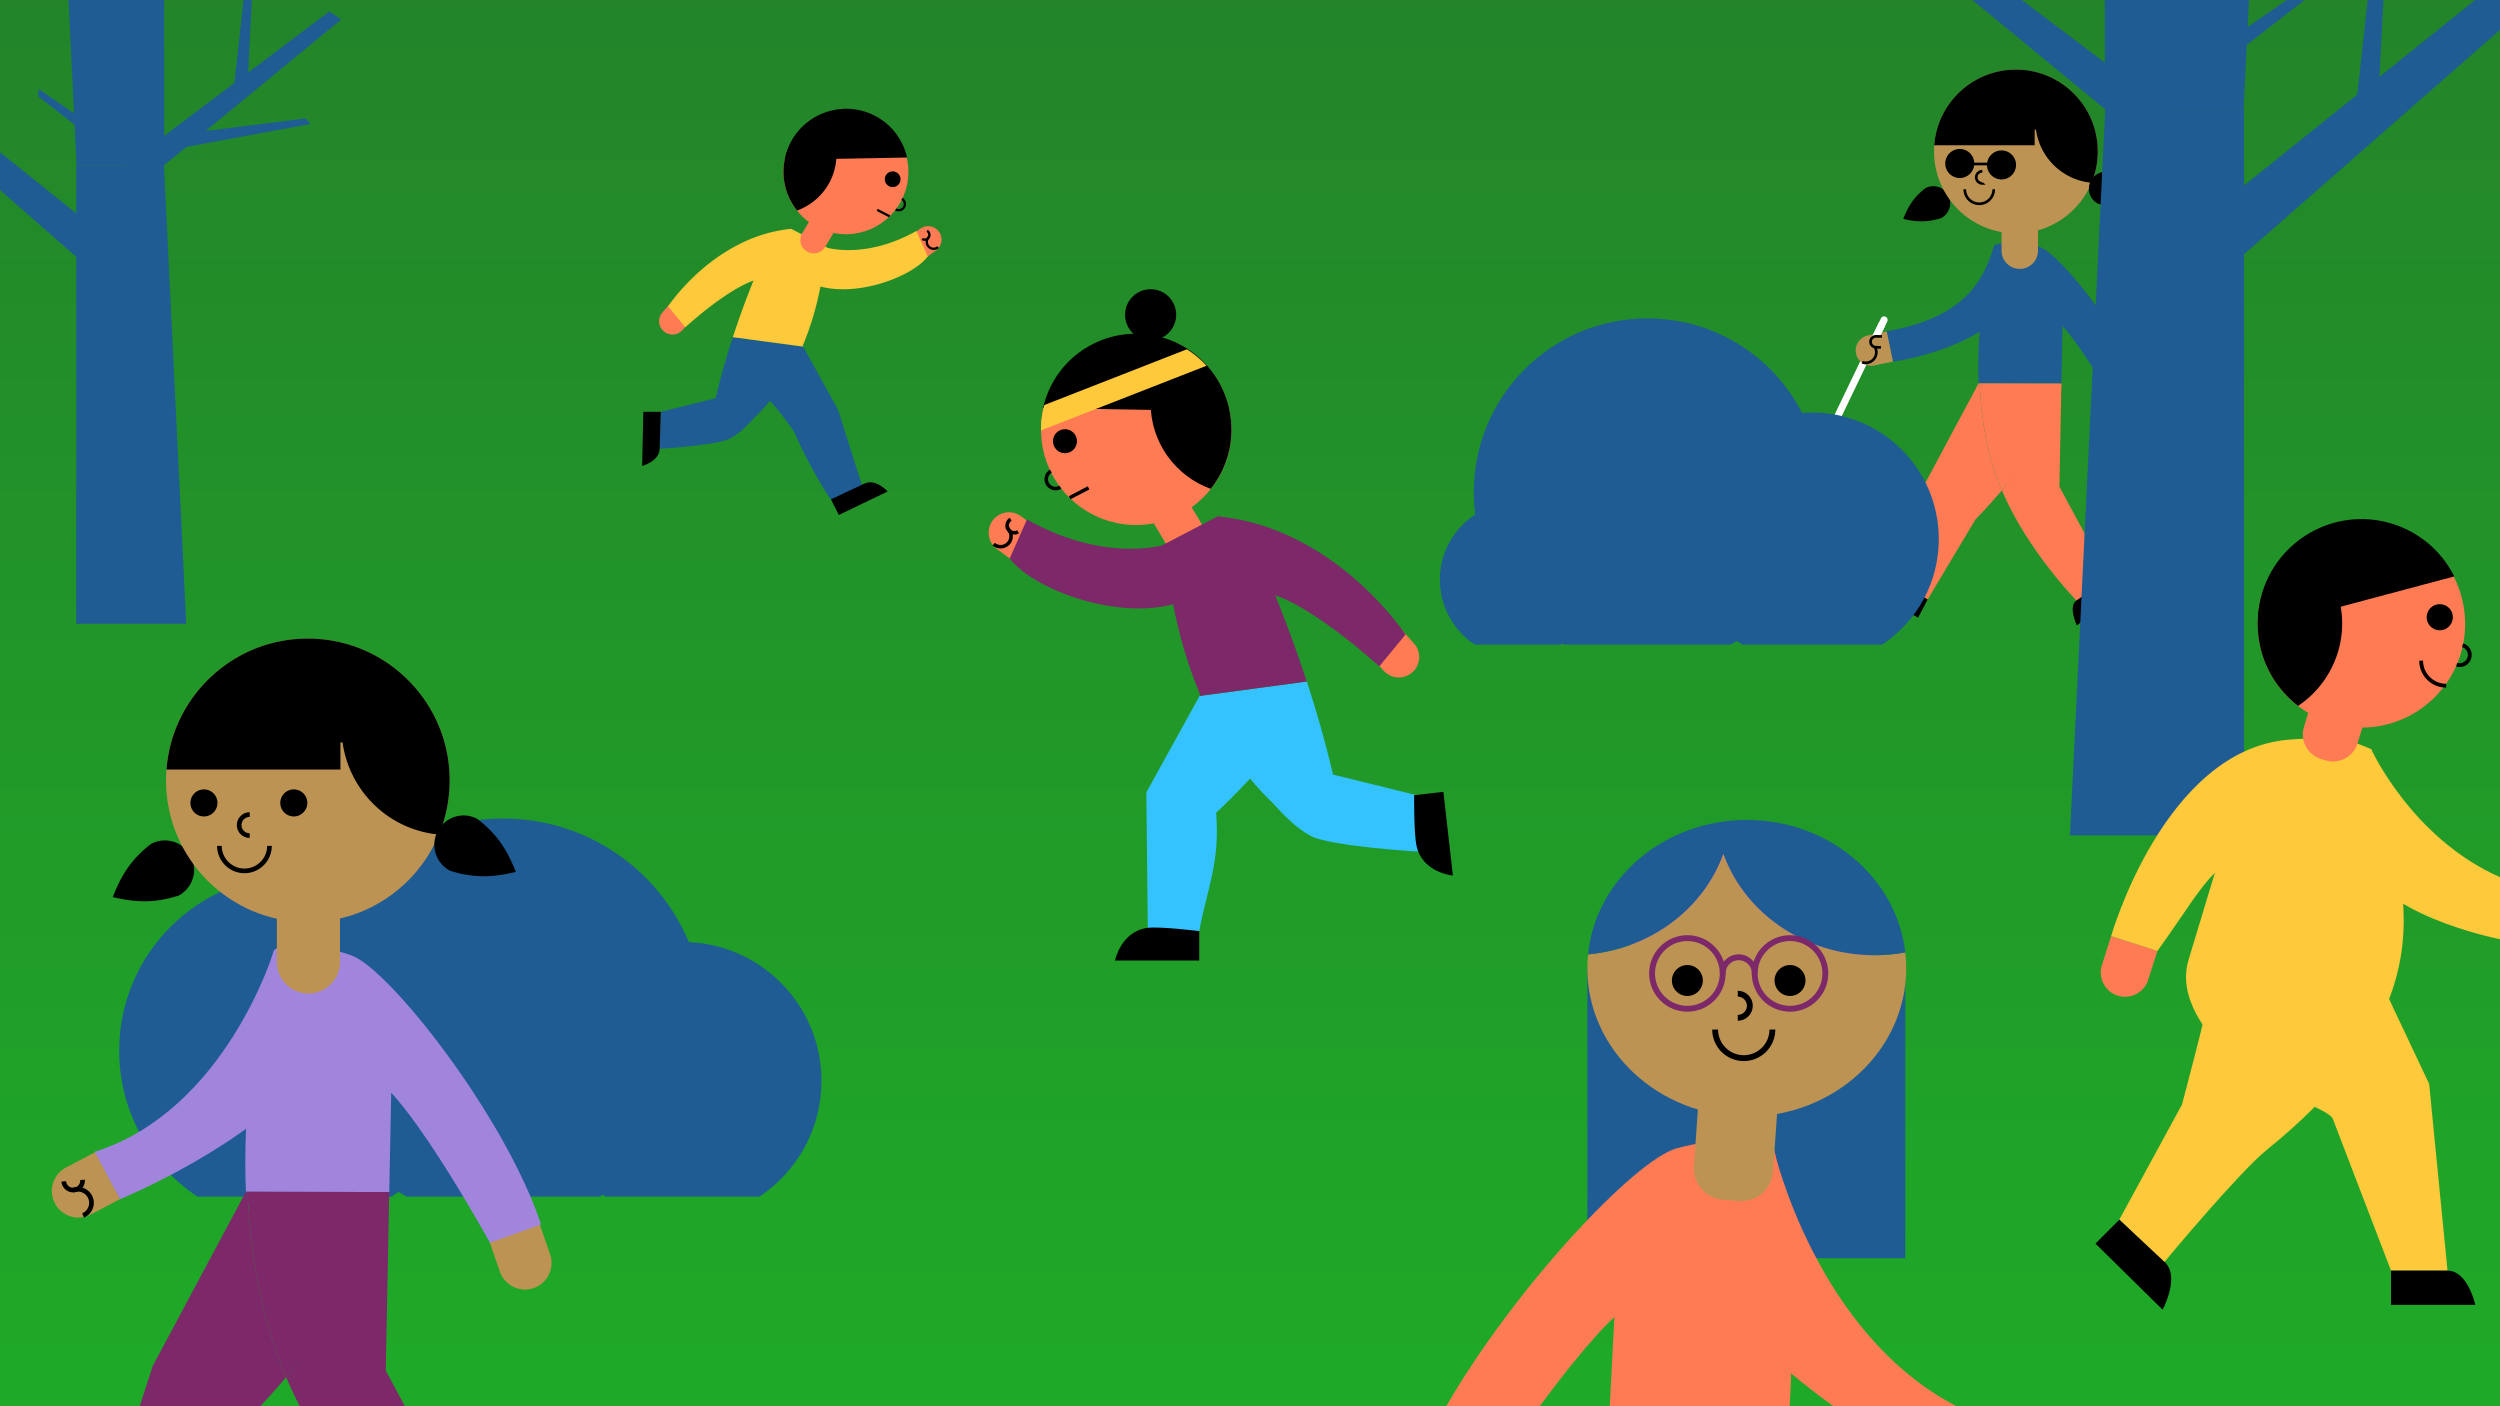
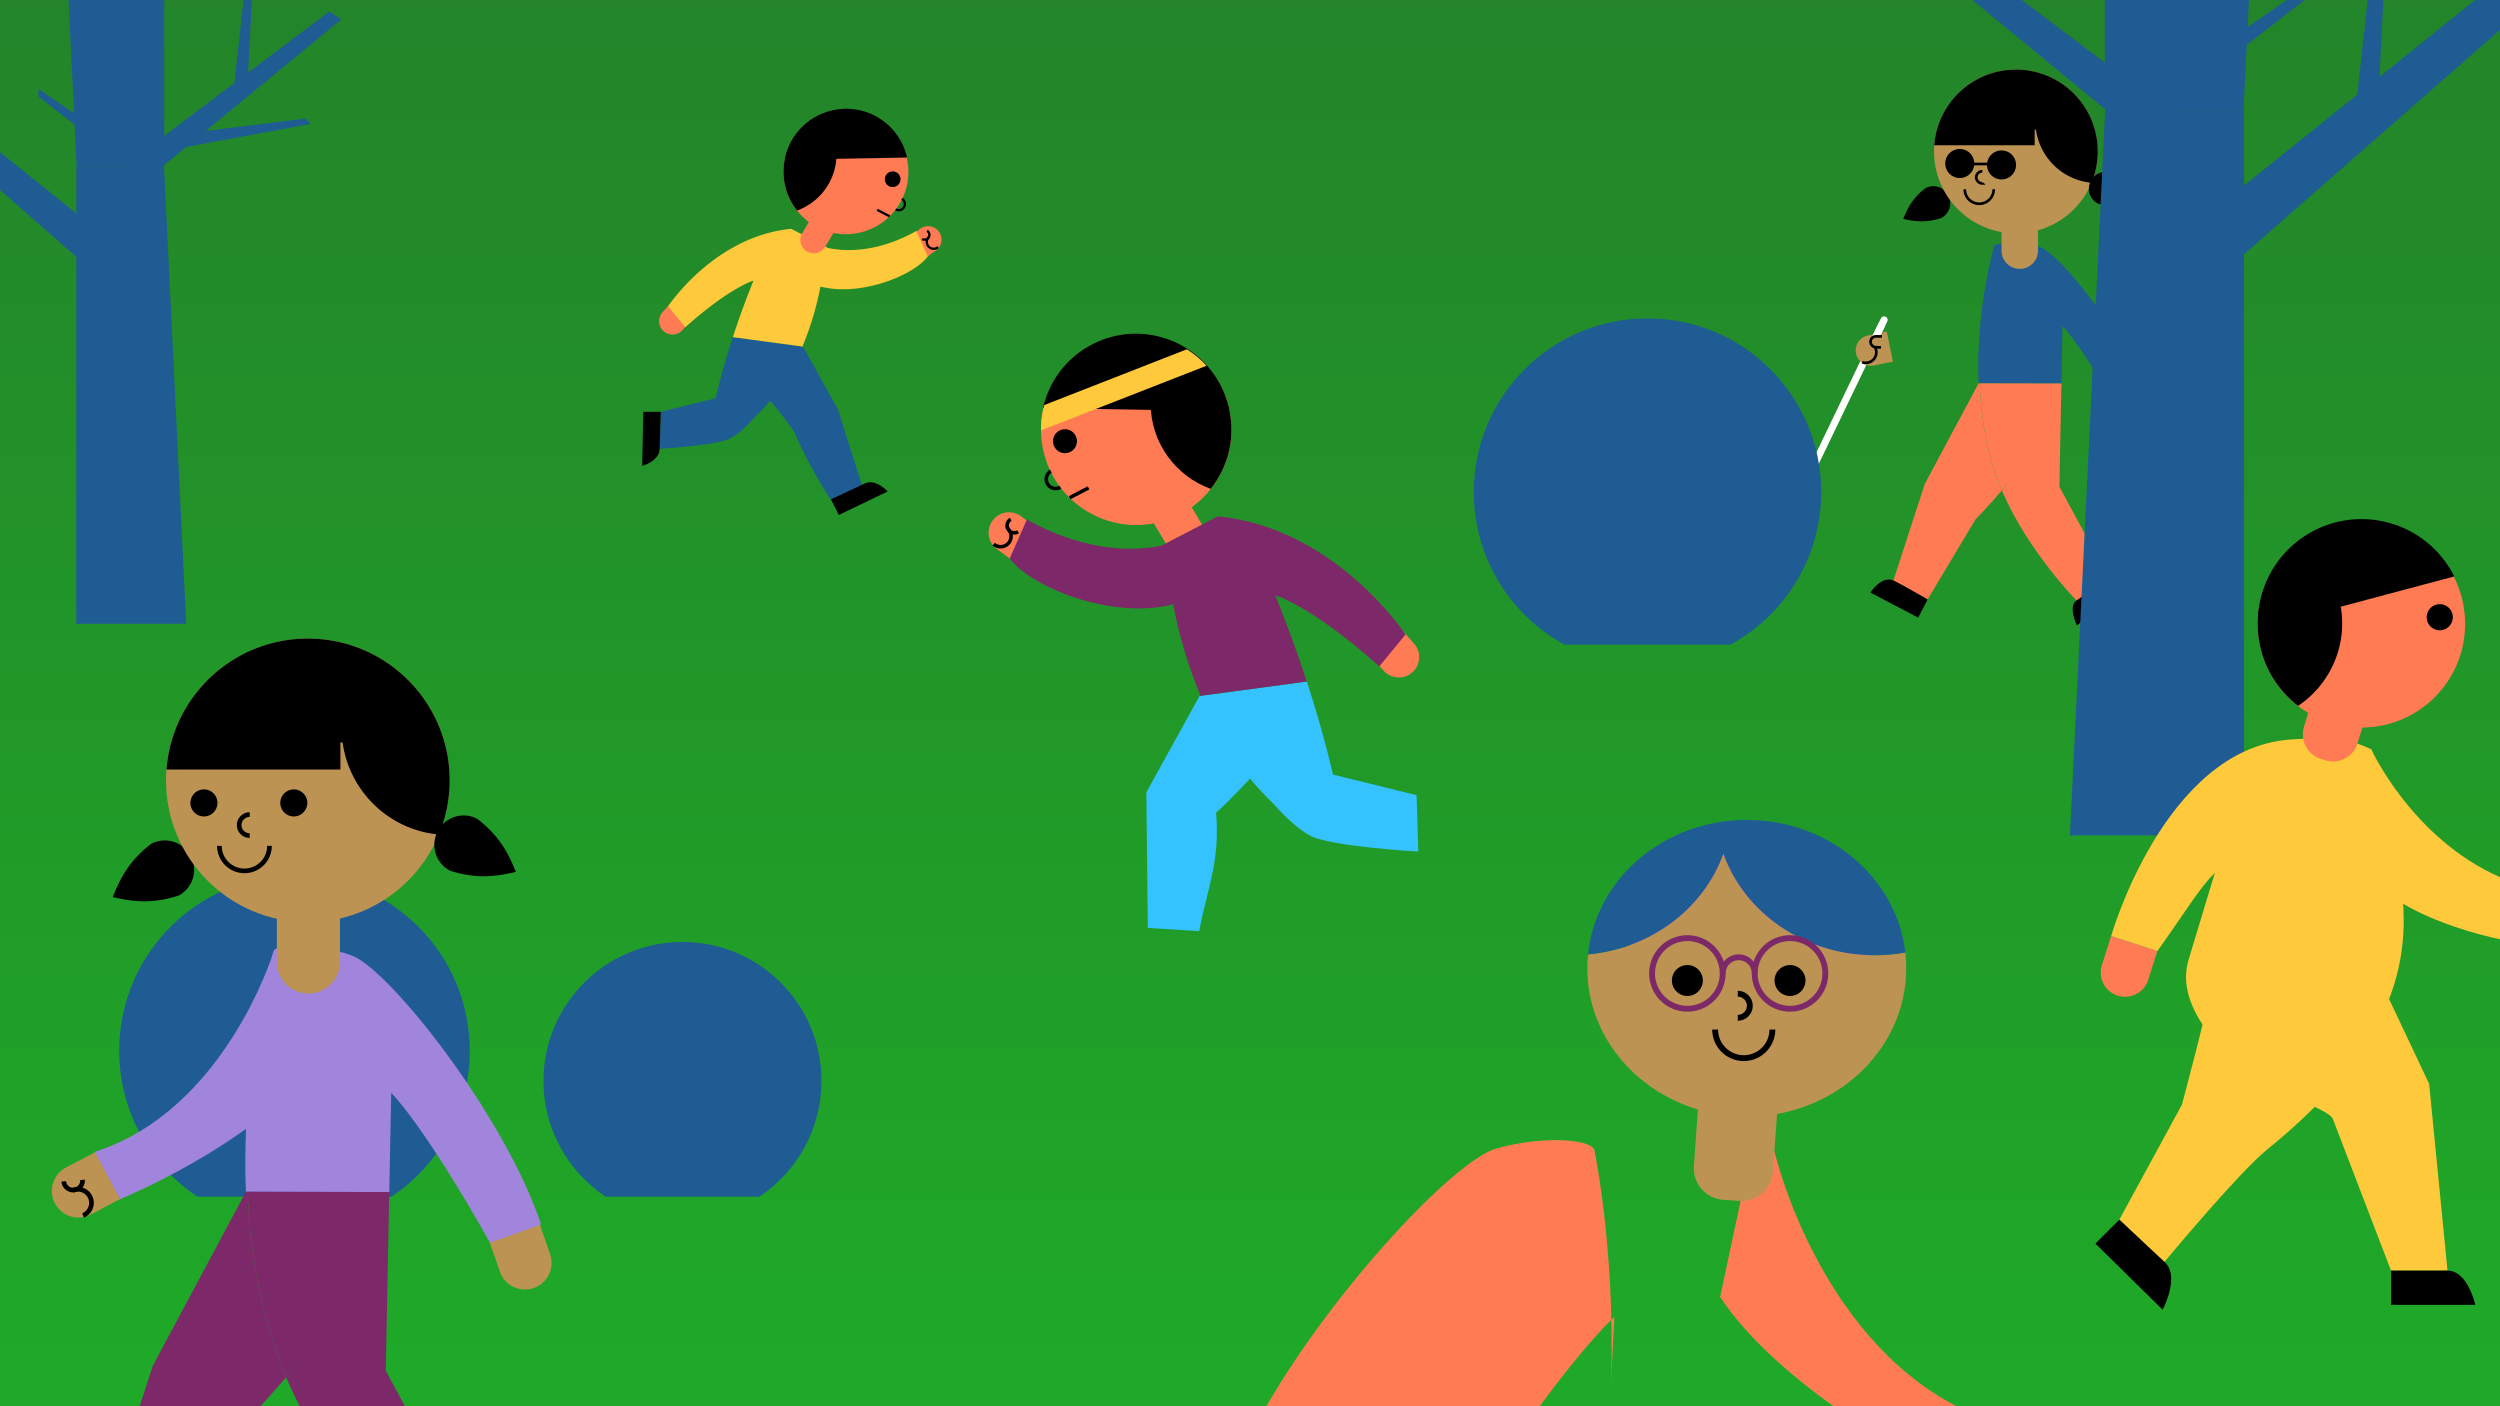
<svg xmlns="http://www.w3.org/2000/svg" width="1280" height="720">
  <rect width="100%" height="100%" fill="#333333" stroke="none" />
  <style>.B{clip-path:none}.C{fill:none}.D{stroke-miterlimit:10}.E{stroke:#000}.F{fill:#ff7b54}.G{fill:#1e5c93}.H{fill:#bc9353}.I{stroke-width:1.374}.J{fill:#ffc93c}.K{fill:#7c2869}.L{stroke-width:3}.M{stroke-width:2.386}</style>
  <defs>
    <clipPath>
      <path d="M0 0h708.12v398.41H0z" stroke-width="0" class="C" />
    </clipPath>
    <clipPath>
      <path d="M329.04 154.55c-9.4 2-22.98 1.14-38.17-7.37L286 158.21c5.98 8.16 28.93 17.46 46.29 13h0c1.46 7.54 3.83 16.5 7.66 25.59l-.2.35 30.39-4.09-2.19-6.5c-.01-.03-.02-.06-.03-.1h0c-2.11-6.05-4.35-11.98-6.69-17.83 0 0 9.88 2.67 29.46 20.13l7.42-9.02s-19.84-30.25-53.18-33.49l-15.89 8.28z" stroke-width="0" class="C" />
    </clipPath>
    <linearGradient x1="441.08" y1="990.38" x2="442.15" y2="990.38" gradientUnits="userSpaceOnUse" gradientTransform="matrix(0,-807.319,807.511,0,-799096.77,356876.06)" spreadMethod="pad" id="C">
      <stop offset="0" stop-color="#1ead28" />
      <stop offset="1" stop-color="#248029" />
    </linearGradient>
  </defs>
  <path d="M0 0v720h1280V0z" fill="url(#C)" class="B" />
  <path d="M964.667 163.787l-1.056 2.145-68.217 141.902" stroke="#fff" stroke-width="3.615" stroke-linecap="round" class="B C D" />
-   <path d="M1021.173 125.486c-4.736 14.156-11.513 36.596-55.339 44.153l3.314 15.559s41.397-5.581 58.258-27.52l-.81-32.409-5.413.217z" class="B G" />
  <path d="M993.89 111.651a8.62 8.62 0 0 0 4.454-5.891c.104-.547.178-1.101.178-1.667 0-.554-.039-1.12-.152-1.675-.159-.839-.431-1.665-.846-2.458-2.222-4.234-7.467-5.862-11.694-3.631-6.58 5.034-9.236 10.371-11.354 15.756 5.64 1.299 11.552 2.125 19.414-.434" class="B" />
  <path d="M950.271 181.01c.868 4.246 5.028 6.976 9.274 6.108l9.64-1.976-3.164-15.38-9.64 1.976c-4.244.867-6.994 5.026-6.11 9.272m147.867 43.731c4.104-1.412 6.269-5.894 4.856-9.978l-3.21-9.308-14.846 5.137 3.22 9.311c1.412 4.094 5.895 6.267 10 4.855" class="B H" />
  <path d="M960.09 177.866c.67 1.282.81 2.834.294 4.303-.998 2.831-4.107 4.311-6.948 3.32" class="B C D E I" />
  <path d="M1021.173 125.486c9.086-2.504 11.438-3.229 23.058.894 11.173 3.954 45.378 47.42 56.091 79.525l-15.109 5.422c-19.79-35.201-29.216-44.322-29.216-44.322l-.574 29.327-42.375-.094c-1.6-38.307 8.125-70.762 8.125-70.762" class="B G" />
  <path d="M985.5 247.762l27.548-51.504h.489c.764 17.913 3.89 37.086 11.429 54.827-7.577 8.858-13.538 14.901-13.538 14.901l-24.477 40.924-17.512-9.723 16.061-49.444z" class="B F" />
  <g class="H">
    <path d="M1034.108 137.676c5.15 0 9.332-4.181 9.332-9.327v-27.71h-18.652v27.71a9.33 9.33 0 0 0 9.32 9.327" class="B" />
    <path d="M1074.056 77.567c0 23.146-18.756 41.905-41.915 41.905s-41.915-18.758-41.915-41.905c0-23.153 18.756-41.912 41.915-41.912s41.915 18.758 41.915 41.912" class="B" />
  </g>
  <path d="M1054.397 196.352h1.046c-.039 2.279-.453 4.735-1.196 7.313-4.247 14.966-18.037 34.291-29.281 47.42-7.539-17.761-10.665-36.934-11.429-54.827z" class="B F" />
  <path d="M1017.35 84.449c0 4.103 3.333 7.426 7.438 7.426 4.095 0 7.428-3.323 7.428-7.426s-3.333-7.426-7.428-7.426c-4.105 0-7.438 3.323-7.438 7.426m-21.38-.744c0 4.103 3.324 7.436 7.428 7.436s7.428-3.332 7.428-7.436a7.43 7.43 0 0 0-7.428-7.426 7.43 7.43 0 0 0-7.428 7.426" class="B" />
  <path d="M1020.787 96.921c0 4.084-3.304 7.407-7.409 7.407a7.39 7.39 0 0 1-7.409-7.407m8.981-3.022a3.11 3.11 0 0 1-3.107-3.106 3.11 3.11 0 0 1 3.107-3.106" class="B C D E I" />
  <path d="M1032.122 35.655c-22.067 0-40.143 17.065-41.792 38.712h51.423v-8.009h.66c1.873 13.573 12.465 24.867 26.709 27.004a36.44 36.44 0 0 0 1.759.217c2.044-4.932 3.174-10.354 3.174-16.028 0-23.156-18.756-41.914-41.915-41.914" class="B" />
  <path d="M1082.181 88.909a8.63 8.63 0 0 0-7.382-.282c-.508.217-.988.489-1.458.79a7.86 7.86 0 0 0-1.309 1.084c-.593.602-1.121 1.308-1.535 2.099-2.203 4.243-.554 9.467 3.69 11.67 7.881 2.532 13.793 1.667 19.414.33-2.147-5.364-4.849-10.701-11.438-15.708" class="B" />
  <path d="M1021.71 83.96h-21.766" class="B C D E I" />
  <path d="M1054.406 249.155l25.222 46.772-16.126 11.906s-24.875-25.226-38.177-55.873l-.359-.875c11.243-13.13 26.21-39.767 30.476-54.753z" class="B F" />
  <path d="M1063.182 307.418c7.334-4.952 16.447-11.474 16.447-11.474l6.327 6.646-22.614 17.657s-4.659-9.788-.159-12.829zm-93.743-10.211c3.193 1.431 17.512 9.723 17.512 9.723l-4.849 9.289-24.487-12.848s5.763-8.838 11.824-6.164z" class="B" />
  <path d="M962.406 172.548l-3.962-.036 3.54-7.352 3.275 1.571z" fill="#fff" class="B" />
  <path d="M963.527 172.256l-2.841-.046c-1.535-.094-2.873 1.063-2.967 2.598-.084 1.535 1.072 2.87 2.608 2.964l2.731.113" class="B C D E I" />
  <g class="G">
    <path d="M800.927 330.027h85.138c27.64-15.089 46.386-44.399 46.386-78.084 0-49.105-39.825-88.92-88.932-88.92-49.116 0-88.939 39.816-88.939 88.92 0 33.686 18.744 62.996 46.386 78.084" class="B" />
-     <path d="M755.014 330.027h44.164c10.742-7.135 17.821-19.351 17.821-33.216 0-22.026-17.859-39.881-39.888-39.881-22.041 0-39.9 17.855-39.9 39.881 0 13.865 7.088 26.081 17.821 33.216m136.926 0h71.748c17.447-11.624 28.96-31.447 28.96-53.979 0-35.806-29.035-64.825-64.838-64.825-35.815 0-64.84 29.018-64.84 64.825 0 22.532 11.496 42.372 28.951 53.979M208.23 612.689h98.705c32.028-17.496 53.756-51.466 53.756-90.527 0-56.926-46.169-103.074-103.108-103.074s-103.108 46.148-103.108 103.074c0 39.061 21.727 73.051 53.756 90.527" class="B" />
    <path d="M101.131 612.689h99.315c24.15-16.084 40.078-43.541 40.078-74.723 0-49.558-40.191-89.73-89.749-89.73-49.569 0-89.751 40.172-89.751 89.73 0 31.182 15.921 58.639 40.078 74.723m208.956 0h78.754c19.158-12.744 31.785-34.515 31.785-59.258 0-39.288-31.869-71.15-71.167-71.15-39.305 0-71.174 31.862-71.174 71.15 0 24.744 12.644 46.514 31.785 59.258M1179.787 0h-8.918l-76.562 52.645 1.91 12.414L1179.791.095zm40.513 0h-8.042l-6.154 55.864 11.591-4.867z" class="B" />
    <path d="M1280 15.308V0h-12.72l-124.065 99.553v35.656zM1151.448 0h-73.787v55.864h71.072z" class="B" />
    <path d="M1059.803 427.709h89.146V55.865h-71.07zM19.572 49.359l52.787 41.04 1.205-7.841-53.775-36.982zm136.944 11.276l-66.334 8.291 4.678 6.402 64.17-11.879zM128.954 0H124.7l-5.419 49.136 7.326-3.071zM0 77.941V97.29l42.655 37.4v-22.523z" class="B" />
    <path d="M174.705 9.96L74.525 92.403V76.731l94.034-70.856z" class="B" />
    <path d="M84.071 0H35.083l4.109 84.581h44.879z" class="B" />
    <path d="M95.351 319.401H39.041V84.582h44.889z" class="B" />
  </g>
  <g class="F">
    <path d="M480.728 118.624c2.241 3.051 1.571 7.332-1.477 9.564l-6.92 5.055-8.108-11.041 6.929-5.075a6.81 6.81 0 0 1 9.556 1.479m-140.954 50.939a6.87 6.87 0 0 0 9.677-.554l5.707-6.4-10.226-9.103-5.714 6.409a6.86 6.86 0 0 0 .557 9.667" class="B" />
    <path d="M427.355 119.398c17.37 3.181 34.017-8.311 37.217-25.659 3.181-17.366-8.312-34.006-25.666-37.206-17.38-3.181-34.024 8.311-37.225 25.676-3.181 17.366 8.313 34.016 25.673 37.209" class="B" />
  </g>
  <g stroke-width="1.193" class="C D E">
    <path d="M458.603 107.217a3.14 3.14 0 0 0 3.201-5.402m10.356 20.546c1.159.687 2.666.311 3.353-.846a2.45 2.45 0 0 0-.858-3.342" class="B" />
    <path d="M475.691 121.241c-1.449 1.292-1.591 3.511-.311 4.952 1.28 1.451 3.492 1.59 4.953.311m-24.873-15.757l-6.346-3.313" class="B" />
  </g>
  <path d="M464.411 80.637c-2.022-9-7.917-17.074-16.813-21.546-15.76-7.925-34.995-1.59-42.932 14.175-1.393 2.749-2.316 5.6-2.851 8.491l62.596-1.101z" class="B" />
  <path d="M428.278 79.066c0-7.86-3.003-15.004-7.869-20.426-9.433 4.103-16.741 12.67-18.727 23.568-1.733 9.431.904 18.638 6.421 25.592 11.769-4.263 20.185-15.491 20.185-28.734m32.792 12.706c0 2.222-1.808 4.029-4.03 4.029s-4.03-1.807-4.03-4.029 1.808-4.029 4.03-4.029 4.03 1.807 4.03 4.029" class="B" />
  <path d="M366.415 203.901l-28.083 6.928-.583 18.937s29.628-1.704 36.265-5.335c4.82-2.636 8.925-6.901 12.868-11.221 2.637-2.53 5.095-5.205 7.353-7.952 6.242 6.653 12.55 16.142 12.494 16 3.36 8.65 14.319 28.879 18.941 34.854l15.977-6.665-12.54-39.577-17.878-32.37-36.029-4.838c-3.304 10.101-6.29 20.472-8.785 31.259" class="B G" />
  <path d="M420.089 146.722c20.59 5.299 47.788-5.742 54.896-15.409l-5.789-13.065c-18.001 10.082-34.111 11.089-45.258 8.725l-18.838-9.817c-39.531 3.85-63.049 39.712-63.049 39.712l8.802 10.691c23.207-20.689 34.928-23.869 34.928-23.869a480.95 480.95 0 0 0-7.937 21.12s-.017.077-.036.113l-2.608 7.701 36.029 4.836-.236-.412c4.538-10.788 7.353-21.395 9.096-30.336" class="B J" />
  <path d="M413.111 128.744c-3.256-1.93-4.321-6.128-2.372-9.376l4.396-7.378 11.769 7.012-4.396 7.378c-1.931 3.248-6.129 4.311-9.378 2.364" class="B F" />
  <path d="M338.332 210.828h-8.954l-.593 27.7s8.766-2.277 8.963-8.764zm87.105 44.833l4.047 7.99 24.986-12.019s-6.006-6.778-11.88-4.029l-17.153 8.058z" class="B" />
  <g class="F">
    <path d="M508.208 266.559c-3.398 4.641-2.41 11.183 2.241 14.58l10.554 7.737 12.333-16.821-10.564-7.737a10.45 10.45 0 0 0-14.584 2.241m214.947 77.653c-4.302 3.829-10.901 3.453-14.733-.848l-8.701-9.761 15.582-13.874 8.701 9.771a10.44 10.44 0 0 1-.848 14.73" class="B" />
    <path d="M590.522 268.01c-26.475 4.855-51.876-12.669-56.716-39.148-4.866-26.476 12.663-51.871 39.148-56.709 26.483-4.865 51.883 12.669 56.723 39.146 4.866 26.469-12.673 51.863-39.155 56.712" class="B" />
    <path d="M611.3 282.014c4.95-2.947 6.57-9.366 3.615-14.298l-6.712-11.238-17.927 10.674 6.703 11.248c2.948 4.952 9.359 6.571 14.321 3.614" class="B" />
  </g>
  <g stroke-width="1.807" class="C D E">
    <path d="M542.893 249.466c-2.278 1.337-5.206.593-6.544-1.684s-.593-5.205 1.685-6.542m-16.758 31.032c-1.769 1.046-4.049.47-5.093-1.308a3.7 3.7 0 0 1 1.299-5.091" class="B" />
    <path d="M515.872 270.55c2.222 1.959 2.42 5.337.47 7.559a5.34 5.34 0 0 1-7.541.47m38.883-23.766l9.669-5.026" class="B" />
  </g>
  <path d="M534.023 208.927c3.087-13.732 12.07-26.026 25.627-32.85 24.046-12.113 53.344-2.446 65.45 21.592 2.119 4.188 3.531 8.547 4.36 12.942l-95.427-1.704z" class="B" />
  <path d="M589.119 206.508c0-11.983 4.565-22.881 12.003-31.136 14.386 6.25 25.523 19.315 28.555 35.91 2.644 14.363-1.357 28.406-9.783 39.013-17.943-6.484-30.775-23.616-30.775-43.806m-50.001 19.409c0 3.397 2.748 6.147 6.146 6.147s6.148-2.749 6.148-6.147-2.75-6.147-6.148-6.147-6.146 2.749-6.146 6.147" class="B" />
  <path d="M682.493 396.582l42.809 10.561.885 28.876s-45.154-2.607-55.274-8.113c-7.38-4.01-13.612-10.542-19.628-17.113-4.039-3.867-7.758-7.935-11.234-12.132-9.508 10.137-17.218 17.498-17.406 17.385 2.135 25.611-4.642 38.874-8.624 60.719l-26.333-1.675-.764-69.398 27.247-49.348 54.934-7.4c5.037 15.4 9.576 31.23 13.408 47.676" fill="#34c3ff" class="B" />
  <path d="M600.671 309.423c-31.39 8.067-72.871-8.764-83.697-23.493l8.802-19.934c27.463 15.378 51.989 16.942 69 13.327l28.724-14.966c60.263 5.855 96.124 60.521 96.124 60.521l-13.424 16.303c-35.4-31.56-53.259-36.38-53.259-36.38 4.237 10.571 8.286 21.281 12.099 32.218 0 0 .036.113.046.161l3.965 11.747-54.934 7.397.357-.641c-6.919-16.443-11.202-32.613-13.839-46.242" class="B K" />
  <path d="M607.694 178.837l-73.02 28.539c-1.121 4.178-1.704 8.527-1.668 12.988l84.743-33.103a48.49 48.49 0 0 0-10.055-8.405" class="B J" />
-   <path d="M602.204 161.15c0-7.229-5.854-13.084-13.085-13.084s-13.087 5.855-13.087 13.084 5.857 13.084 13.087 13.084 13.085-5.855 13.085-13.084m-14.536 313.902c6.543-.79 26.343 1.687 26.343 1.687v15.067h-43.149s3.051-15.067 16.806-16.754zm137.689-41.565c-1.535-6.419-1.299-26.363-1.299-26.363l14.96-1.704 4.866 42.873s-15.307-1.347-18.546-14.824z" class="B" />
  <path d="M1084.27 509.766c-6.544-2.072-10.178-9.065-8.096-15.616l4.717-14.872 23.713 7.52-4.717 14.872a12.45 12.45 0 0 1-15.618 8.096" class="B F" />
  <g class="J">
    <path d="M1214.078 383.63c11.186 60.757 50.464 120.789-53.286 204.917-14.81 12-52.845 57.849-52.845 57.849l-22.858-21.922 32.064-58.902s13.446-50.329 12.993-52.55l-4.066-21.978c.959-15.559 8.067-45.519 9.819-45.697-8.445 6.778-16.618 21.178-31.276 41.529l-23.716-7.617s27.247-95.506 91.106-100.561c25.646-2.024 33.045.923 42.083 4.913" class="B" />
    <path d="M1120.659 491.063c-6.112 19.322 8.896 38.637 21.906 50.384 21.711 19.568 49.709 25.715 51.905 31.587l29.732 77.53h28.922l-9.397-95.602-35.106-74.366-74.189-35.088-13.791 45.575zM1280 480.885v-31.767c-45.194-19.915-65.921-65.489-65.921-65.489h-10.122l4.914 56.146c9.29 28.113 66.598 40.194 71.129 41.11z" class="B" />
  </g>
  <g class="F">
    <path d="M1212.328 372.421c29.259-1.807 51.526-26.997 49.719-56.259-1.808-29.255-26.984-51.524-56.262-49.717-29.271 1.807-51.536 26.985-49.728 56.259 1.808 29.262 27.001 51.524 56.272 49.717" class="B" />
    <path d="M1190.664 389.305l-2.258-.687a13.19 13.19 0 0 1-8.785-16.433l5.575-18.334 27.471 8.33-5.563 18.344c-2.119 6.956-9.472 10.889-16.44 8.78" class="B" />
  </g>
-   <path d="M1257.839 340.323c2.748.839 5.657-.733 6.486-3.482.839-2.749-.735-5.658-3.483-6.484m-21.221 7.916c0 7.058 5.724 12.809 12.812 12.809" class="B C D E" stroke-width="1.97" />
  <path d="M1256.595 295.134c-6.874-13.722-19.602-24.368-35.718-28.028-28.603-6.515-57.053 11.397-63.558 39.992-1.14 4.981-1.48 9.949-1.215 14.816l100.472-26.797z" class="B" />
  <path d="M1197.696 307.023c-3.143-12.669-10.826-23.004-20.853-29.78-13.576 10.39-21.908 27.124-20.787 45.461.969 15.889 8.889 29.676 20.571 38.712 17.257-11.568 26.352-33.057 21.07-54.374m57.956 7.369a6.69 6.69 0 0 1-4.885 8.096c-3.577.884-7.211-1.299-8.096-4.877a6.69 6.69 0 0 1 4.885-8.094c3.577-.884 7.211 1.299 8.096 4.875m-31.452 336.153v17.544h43.146s-3.777-17.544-14.225-17.544H1224.2zm-115.868-4.356l-23.224-21.734-12.241 12.245 34.383 33.838s9.122-16.951 1.082-24.349z" class="B" />
-   <path d="M812.715 495.76h162.798V644.22H812.715z" class="B G" />
  <path d="M957.362 474.582c5.064 33.688-18.153 65.078-51.828 70.14-33.696 5.055-65.093-18.146-70.149-51.813-5.064-33.688 18.144-65.078 51.818-70.142 33.696-5.055 65.093 18.146 70.159 51.815" fill="#f6c" class="B" />
  <g class="F">
-     <path d="M740.469 720h47.87c26.097-35.418 38.207-45.613 38.207-45.613L824.212 720h92.096c4.408-72.135-7.753-130.427-7.753-130.427l-.018.021c.434-5.949-24.347-8.763-50.218-1.61-21.105 5.845-82.512 70.87-117.851 132.015z" class="B" />
+     <path d="M740.469 720h47.87c26.097-35.418 38.207-45.613 38.207-45.613L824.212 720c4.408-72.135-7.753-130.427-7.753-130.427l-.018.021c.434-5.949-24.347-8.763-50.218-1.61-21.105 5.845-82.512 70.87-117.851 132.015z" class="B" />
    <path d="M938.698 720h63.044c-71.771-37.245-93.183-130.315-93.201-130.392l-11.697-1.299-16.145 75.753c13.98 21.126 36.539 40.51 57.999 55.938z" class="B" />
  </g>
  <path d="M882.363 437.14c-9.978 27.869-36.839 48.521-69.282 51.524-.234 2.342-.366 4.716-.366 7.096 0 41.951 36.547 75.959 81.634 75.959 45.077 0 81.634-34.009 81.634-75.959 0-2.74-.169-5.441-.47-8.113-5.083.923-10.347 1.431-15.714 1.431-36.058 0-66.626-21.763-77.435-51.938" class="B H" />
  <path d="M894.349 419.812c-42.515 0-77.426 30.23-81.268 68.851 32.443-3.002 59.304-23.655 69.282-51.524 10.809 30.175 41.377 51.938 77.435 51.938 5.367 0 10.631-.489 15.714-1.431-4.36-38.129-39.032-67.834-81.164-67.834" class="B G" />
  <path d="M890.536 614.874l-8.284-.576c-8.889-.639-15.62-8.347-14.979-17.262l4.538-64.275 40.5 2.851-4.538 64.278c-.629 8.894-8.349 15.614-17.257 14.985" class="B H" />
  <path d="M871.857 502.02a7.92 7.92 0 0 1-7.917 7.915c-4.37 0-7.917-3.549-7.917-7.915 0-4.378 3.548-7.915 7.917-7.915a7.91 7.91 0 0 1 7.917 7.915m52.554 0c0 4.366-3.55 7.915-7.917 7.915a7.92 7.92 0 0 1-7.92-7.915 7.91 7.91 0 0 1 7.92-7.915c4.367 0 7.917 3.537 7.917 7.915" class="B" />
  <g class="C D L">
    <path d="M934.569 498.405c0 9.976-8.098 18.072-18.076 18.072s-18.076-8.096-18.076-18.072 8.096-18.072 18.076-18.072 18.076 8.094 18.076 18.072m-52.553 0c0 9.976-8.096 18.072-18.076 18.072a18.09 18.09 0 0 1-18.076-18.072c0-9.978 8.105-18.072 18.076-18.072 9.98 0 18.076 8.094 18.076 18.072" class="B" stroke="#7c2869" />
    <path d="M878.165 527.122c0 8.074 6.563 14.636 14.649 14.636 8.079 0 14.642-6.561 14.642-14.636m-17.72-6.004a6.18 6.18 0 0 0 6.168-6.166 6.17 6.17 0 0 0-6.168-6.156" class="B E" />
    <path d="M898.434 498.331c0-4.537-3.671-8.209-8.209-8.209s-8.209 3.672-8.209 8.209" stroke="#7c2869" class="B" />
  </g>
  <path d="M1035.126 0h-25.282l82.945 68.26V43.446z" class="B G" />
  <path d="M28.111 616.134c3.483 6.655 11.711 9.205 18.358 5.694l15.102-7.935-12.673-24.067-15.102 7.935c-6.645 3.482-9.197 11.71-5.686 18.363m245.129 43.373c7.098-2.465 10.865-10.192 8.407-17.298l-5.572-16.106-25.702 8.894 5.563 16.106c2.458 7.096 10.197 10.862 17.305 8.405" class="B H" />
  <g class="C D E M">
    <path d="M42.261 604.086c.217 2.655-1.769 5.007-4.425 5.224-2.663.217-4.989-1.769-5.206-4.434" class="B" />
    <path d="M37.178 609.433a6.96 6.96 0 0 1 9.113 3.764c1.487 3.559-.198 7.624-3.757 9.103" class="B" />
  </g>
  <g fill="#a184dc">
    <path d="M139.946 487.608s-24.75 81.041-91.453 102.096l13.003 24.286s67.183-27.703 96.377-65.69l-8.568-61.049-9.359.376z" class="B" />
    <path d="M139.946 487.608c0-4.735 19.828-5.581 39.965 1.545 19.358 6.862 78.575 82.113 97.121 137.74l-26.152 9.392c-34.279-60.972-50.577-76.747-50.577-76.747l-.998 50.798-73.386-.142c-2.805-66.357 14.046-122.567 14.046-122.567" class="B" />
  </g>
  <path d="M91.396 458.573c4.114-2.166 6.806-5.988 7.691-10.214a13.25 13.25 0 0 0 .311-2.87 16.11 16.11 0 0 0-.253-2.908 15.17 15.17 0 0 0-1.48-4.265c-3.849-7.323-12.926-10.137-20.269-6.287-11.381 8.706-15.994 17.959-19.667 27.286 9.764 2.26 19.997 3.699 33.648-.761" class="B" />
  <g class="K">
    <path d="M153.456 720h53.875l-9.815-18.202v-.021l1.772-91.478c-7.373 25.941-33.302 72.07-52.781 94.831l.632 1.497A245.88 245.88 0 0 0 153.456 720z" class="B" />
    <path d="M71.506 720h61.833c3.79-4.135 8.155-8.98 13.197-14.87-13.068-30.76-18.489-63.958-19.788-94.972h-.83l-47.721 89.201h.018z" class="B" />
  </g>
  <g class="H">
    <path d="M157.911 508.701c8.934 0 16.165-7.229 16.165-16.151v-47.984h-32.322v47.984c0 8.923 7.23 16.151 16.158 16.151" class="B" />
    <path d="M230.215 399.546c0 40.088-32.501 72.598-72.615 72.598-40.107 0-72.605-32.491-72.605-72.598 0-40.095 32.498-72.588 72.606-72.588 40.114 0 72.615 32.493 72.615 72.588" class="B" />
  </g>
  <path d="M197.498 610.318h1.808c-.056 3.944-.781 8.207-2.061 12.689-7.373 25.912-31.238 59.381-50.717 82.132-13.077-30.751-18.481-63.947-19.78-94.963z" class="B K" />
  <path d="M143.506 411.095a6.93 6.93 0 0 0 6.919 6.928 6.95 6.95 0 0 0 6.929-6.928 6.94 6.94 0 0 0-6.929-6.918 6.93 6.93 0 0 0-6.919 6.918m-46.01 0c0 3.831 3.116 6.928 6.929 6.928a6.94 6.94 0 0 0 6.919-6.928c0-3.812-3.107-6.918-6.919-6.918a6.94 6.94 0 0 0-6.929 6.918" class="B" />
  <path d="M137.97 433.072a12.81 12.81 0 0 1-12.812 12.812c-7.071 0-12.815-5.742-12.815-12.812m15.506-5.241c-2.984 0-5.384-2.419-5.384-5.385s2.417-5.383 5.384-5.383" class="B C D E M" />
  <path d="M157.617 326.957c-38.222 0-69.535 29.546-72.369 67.046h89.043v-13.845h1.121c3.249 23.51 21.597 43.061 46.272 46.77 1.007.14 2.024.272 3.022.357a72.34 72.34 0 0 0 5.51-27.739c0-40.076-32.501-72.588-72.615-72.588" class="B" />
  <path d="M244.279 419.21a14.95 14.95 0 0 0-12.783-.492c-.885.388-1.733.839-2.523 1.376-.8.545-1.555 1.157-2.241 1.863-1.034 1.046-1.938 2.279-2.663 3.653-3.813 7.352-.952 16.404 6.401 20.216 13.67 4.378 23.875 2.901 33.638.586-3.719-9.311-8.37-18.525-19.809-27.185" class="B" />
</svg>